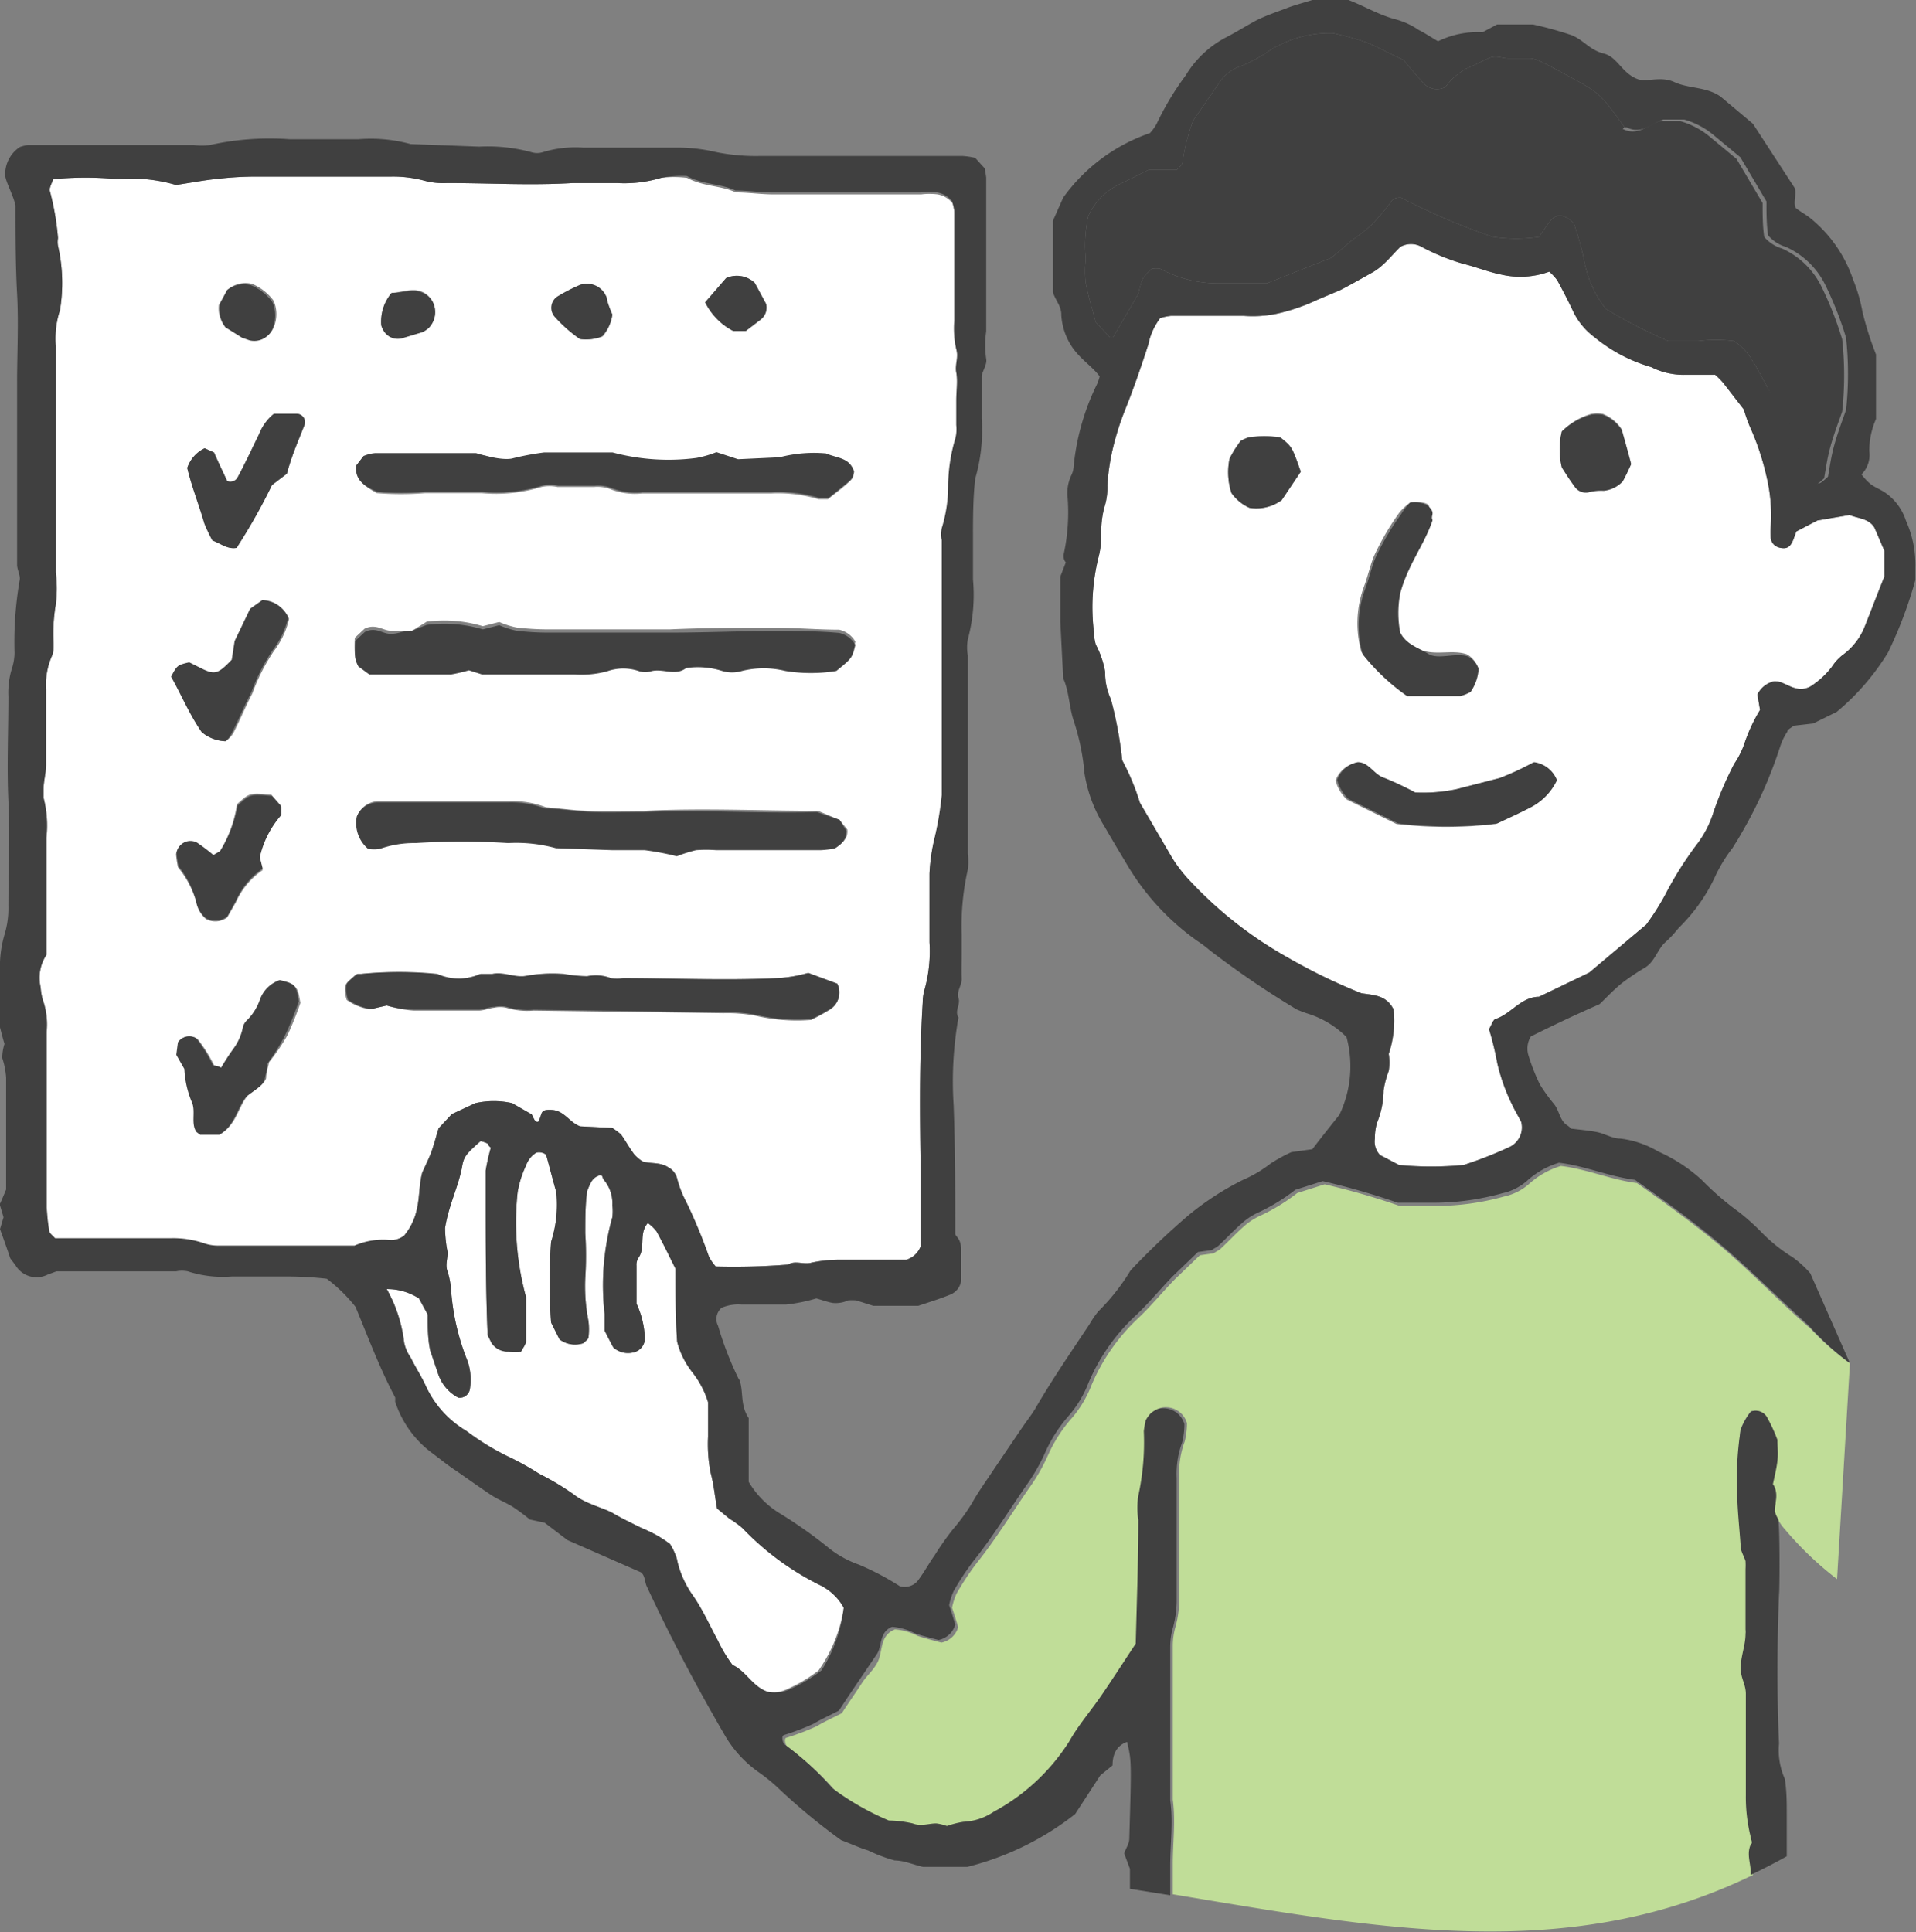
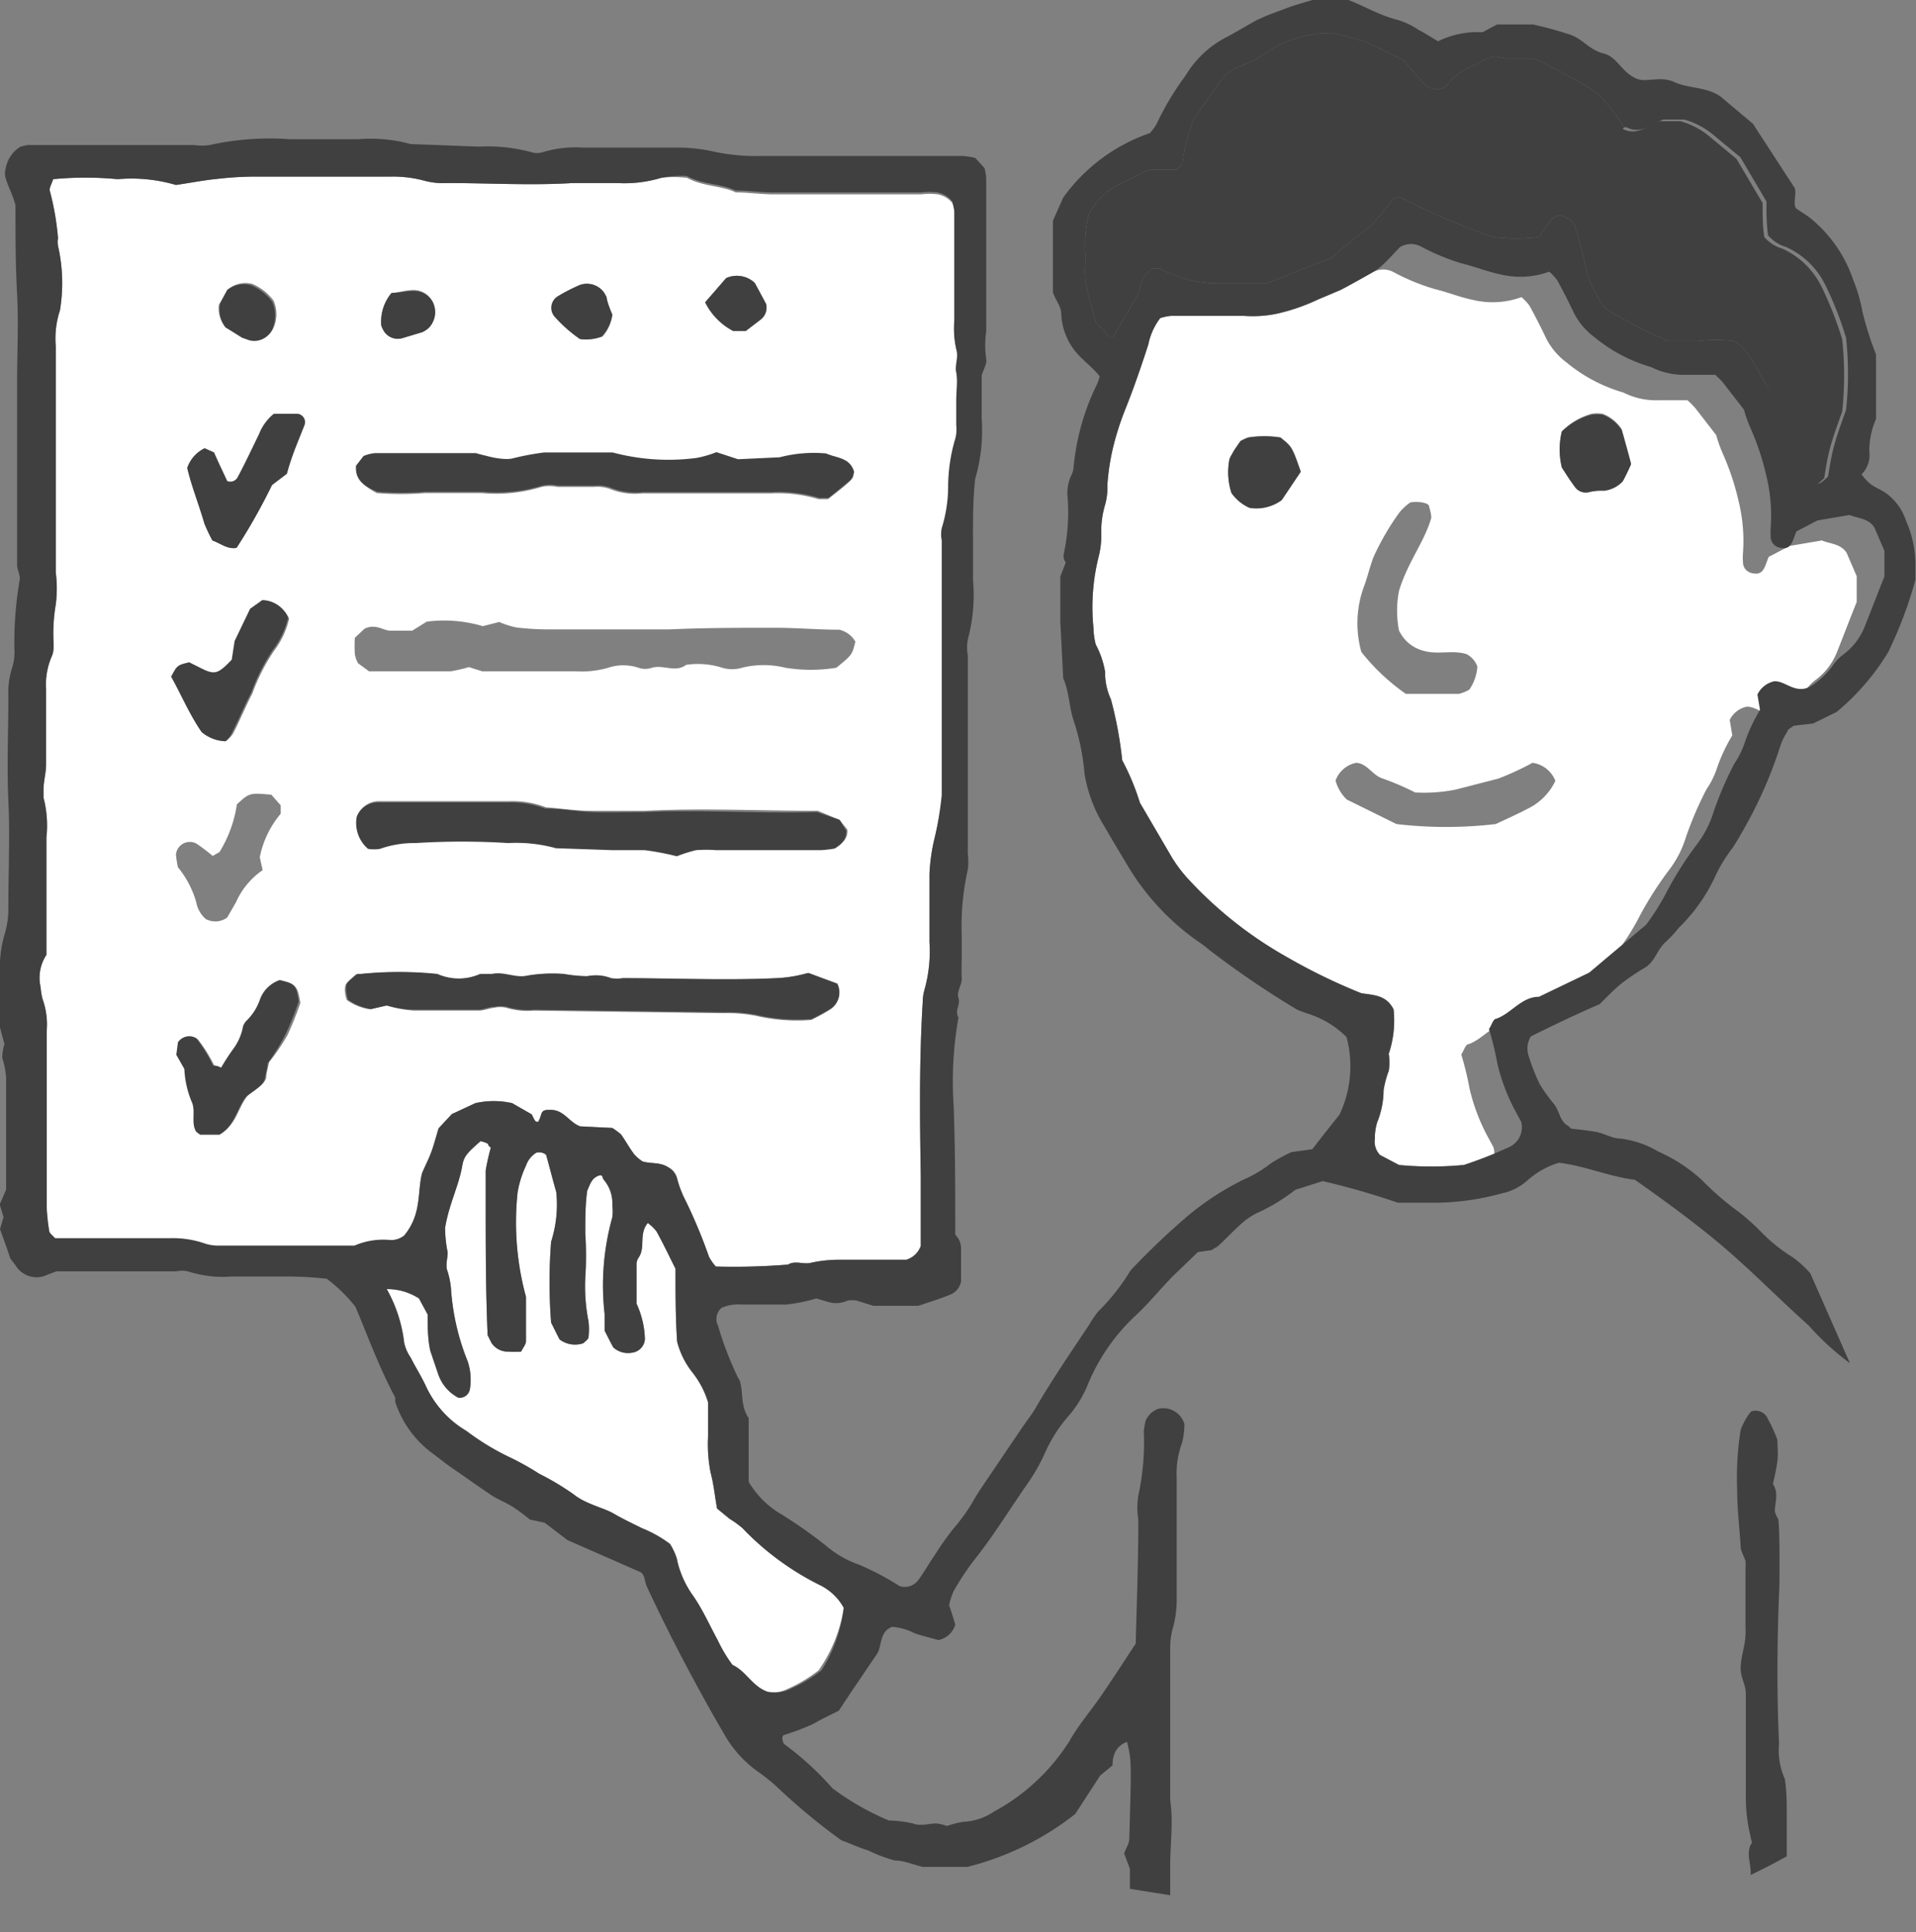
<svg xmlns="http://www.w3.org/2000/svg" viewBox="0 0 59.45 59.96">
  <rect x="0" y="0" width="59.45" height="59.96" fill="#808080" stroke="none" />
  <path d="m21.32 5.52c.52.28 1.05.23 1.51.45.42 0 .83.07 1.25.06q1.38 0 2.76 0h1.75a2.07 2.07 0 0 1 .5 0 .77.77 0 0 1 .46.27 1.27 1.27 0 0 1 .07.32v3.39a2.8 2.8 0 0 0 .06.87c.08.27-.05.49 0 .73s0 .59 0 .88 0 .51 0 .76a1.14 1.14 0 0 1 -.05.49 5.25 5.25 0 0 0 -.2 1.35 4.8 4.8 0 0 1 -.19 1.36.76.76 0 0 0 0 .37v6.4 1.51a10.38 10.38 0 0 1 -.24 1.27 5.82 5.82 0 0 0 -.16 1.11v1s0 .76 0 1.13a4.41 4.41 0 0 1 -.16 1.49 1.44 1.44 0 0 0 -.05.37c-.11 1.8-.09 3.59-.06 5.39v2.17a.69.69 0 0 1 -.45.43h-1.32-.75a4.07 4.07 0 0 0 -.87.09c-.25.07-.5-.08-.73.06a21 21 0 0 1 -2.24.06 1.57 1.57 0 0 1 -.21-.3 16.2 16.2 0 0 0 -.72-1.73 3.28 3.28 0 0 1 -.27-.7.54.54 0 0 0 -.26-.34c-.27-.18-.54-.11-.81-.19a1.27 1.27 0 0 1 -.26-.22c-.15-.2-.27-.42-.41-.62a2.8 2.8 0 0 0 -.27-.2l-1-.05c-.33-.12-.49-.49-.88-.51s-.27.1-.42.37c-.09 0-.09 0-.2-.23l-.61-.35a2.59 2.59 0 0 0 -1.14 0l-.73.34-.41.44c-.07.22-.13.46-.21.69s-.2.46-.3.69c-.16.6 0 1.27-.56 1.95a.66.66 0 0 1 -.41.14 2.23 2.23 0 0 0 -1.15.25h-4.19a1.31 1.31 0 0 1 -.48-.08 3 3 0 0 0 -1-.15h-3.14-.46c-.08-.09-.17-.15-.18-.22a6 6 0 0 1 -.08-.74c0-1.84 0-3.68 0-5.52a2.32 2.32 0 0 0 -.13-1.02 2 2 0 0 1 -.06-.37 1.29 1.29 0 0 1 .18-1c0-1.21 0-2.43 0-3.64a3.46 3.46 0 0 0 -.09-1.24c0-.07 0-.16 0-.24 0-.25.07-.5.08-.75 0-.79 0-1.59 0-2.38a2.19 2.19 0 0 1 .17-1 .65.65 0 0 0 .06-.24 2.18 2.18 0 0 0 0-.25 5.28 5.28 0 0 1 .07-1.13 3.92 3.92 0 0 0 0-1c0-.38 0-.76 0-1.13v-1c0-.54 0-1.08 0-1.63v-3.26a2.8 2.8 0 0 1 .13-1.11 5.18 5.18 0 0 0 -.06-2 .67.67 0 0 1 0-.24 8.37 8.37 0 0 0 -.26-1.49c0-.09.07-.22.11-.34a10.51 10.51 0 0 1 2 0 4.9 4.9 0 0 1 1.81.18c.47-.07.88-.15 1.29-.19a10.37 10.37 0 0 1 1.25-.07h3.14 1a3.73 3.73 0 0 1 1 .12 2.28 2.28 0 0 0 .74.08c1.3 0 2.59.08 3.89 0h1.38a3.93 3.93 0 0 0 1.36-.16 3.3 3.3 0 0 1 .81 0zm4.73 19.92-.67-.28c-1.78 0-3.58-.09-5.37 0-.54 0-1.08 0-1.62 0s-.92-.07-1.45-.11a2.92 2.92 0 0 0 -1.15-.19c-1.33 0-2.67 0-4 0a.73.73 0 0 0 -.7.44 1.08 1.08 0 0 0 .36 1 1.14 1.14 0 0 0 .37 0 3.17 3.17 0 0 1 1.1-.18 23.06 23.06 0 0 1 2.88 0 4.64 4.64 0 0 1 1.48.16l1.75.06h1a8.3 8.3 0 0 1 1 .19 4.62 4.62 0 0 1 .6-.19 4.22 4.22 0 0 1 .62 0h.5 2.75a3.67 3.67 0 0 0 .43-.05c.24-.15.39-.29.36-.55zm-13.26-5.87c-.26 0-.47 0-.68 0s-.46-.23-.8-.06l-.3.28a4.21 4.21 0 0 0 0 .51.87.87 0 0 0 .1.28l.34.25h1.79.75a5.22 5.22 0 0 0 .56-.13l.41.13h2.88a3.07 3.07 0 0 0 1-.1 1.5 1.5 0 0 1 1 0 .65.65 0 0 0 .36 0c.36-.13.75.16 1.09-.1a2.5 2.5 0 0 1 1.12.09 1.06 1.06 0 0 0 .61 0 2.8 2.8 0 0 1 1.35 0 4.94 4.94 0 0 0 1.58 0c.49-.4.49-.4.59-.81a.77.77 0 0 0 -.5-.37c-.65 0-1.32-.06-2-.06-1.08 0-2.17 0-3.26.05-1.25 0-2.5 0-3.76 0a8.39 8.39 0 0 1 -1-.06 2.76 2.76 0 0 1 -.53-.17l-.51.13a4.19 4.19 0 0 0 -1.74-.14zm-1.74-5.12c0 .47.3.66.64.85a9.4 9.4 0 0 0 1.5 0h1.76a4.83 4.83 0 0 0 1.85-.19 1.19 1.19 0 0 1 .5 0h1.13a1.14 1.14 0 0 1 .49.06 2.07 2.07 0 0 0 1 .14h4a4.36 4.36 0 0 1 1.48.18h.29c.2-.16.43-.33.65-.53s.1-.21.14-.29c-.14-.44-.53-.41-.87-.56a4.2 4.2 0 0 0 -1.44.12l-1.29.06-.67-.22a3.28 3.28 0 0 1 -.62.18 6.71 6.71 0 0 1 -2.6-.17h-.13c-.67 0-1.34 0-2 0a8.47 8.47 0 0 0 -1 .19c-.38.07-.72-.18-1.11-.17s-.75 0-1.13 0c-.66 0-1.33 0-2 0a1.19 1.19 0 0 0 -.36.09zm14 15.74a4.28 4.28 0 0 1 -1 .17c-1.59.06-3.17 0-4.76 0a1.14 1.14 0 0 1 -.37 0 1.29 1.29 0 0 0 -.73-.06 4.73 4.73 0 0 1 -.73-.07 4.65 4.65 0 0 0 -1.12.05c-.38.09-.73-.13-1.1-.05-.12 0-.26 0-.37 0a1.65 1.65 0 0 1 -1.34 0 11.73 11.73 0 0 0 -2.37 0s-.07 0-.11 0c-.32.29-.34.28-.35.48a1.07 1.07 0 0 0 .06.32 1.64 1.64 0 0 0 .72.29l.52-.12a3.45 3.45 0 0 0 .85.16h2c.16 0 .32-.07.49-.09a.87.87 0 0 1 .36 0 2.28 2.28 0 0 0 .86.09l5.89.08a4.67 4.67 0 0 1 1 .08 5.58 5.58 0 0 0 1.72.13 6.07 6.07 0 0 0 .57-.31.6.6 0 0 0 .23-.79zm-19.53 2.16v.34l.25.44a3 3 0 0 0 .22 1c.14.3 0 .67.15.95 0 0 .08.08.12.09h.6c.49-.29.54-.85.84-1.19.17-.13.31-.22.43-.33a.59.59 0 0 0 .13-.19c0-.18.06-.34.09-.5a6.54 6.54 0 0 0 .57-.84 10 10 0 0 0 .4-1c-.09-.52-.1-.54-.59-.66a1 1 0 0 0 -.61.59 1.67 1.67 0 0 1 -.39.62.49.49 0 0 0 -.14.21 1.65 1.65 0 0 1 -.29.68 6.79 6.79 0 0 0 -.39.6c-.11 0-.22 0-.25-.07a4.53 4.53 0 0 0 -.52-.84.42.42 0 0 0 -.62.1zm1.82-15.35a18.26 18.26 0 0 0 1.1-1.95l.46-.35c.06-.21.12-.41.19-.6s.24-.61.36-.92a.26.26 0 0 0 -.25-.34h-.7a1.51 1.51 0 0 0 -.46.63c-.22.45-.43.9-.66 1.33a.26.26 0 0 1 -.33.13c-.13-.28-.27-.57-.41-.89l-.29-.13a1.05 1.05 0 0 0 -.54.61c.13.56.36 1.13.53 1.72a5.24 5.24 0 0 0 .25.53c.27.1.47.28.75.23zm-2 4c.32.56.57 1.17.9 1.69a1.2 1.2 0 0 0 .76.31.82.82 0 0 0 .24-.25c.21-.41.38-.83.59-1.23a6.07 6.07 0 0 1 .67-1.32 2.6 2.6 0 0 0 .47-1 .9.9 0 0 0 -.8-.54l-.38.27-.48 1-.09.58c-.42.46-.51.48-1 .24l-.32-.16c-.4.06-.4.06-.59.41zm2.72 5.6a3 3 0 0 1 .65-1.35s0-.15 0-.26l-.29-.33c-.68-.06-.68-.06-1.07.3a3.9 3.9 0 0 1 -.54 1.48l-.21.12a6 6 0 0 0 -.5-.38.43.43 0 0 0 -.64.34 3.4 3.4 0 0 0 .06.39 3 3 0 0 1 .57 1.09.89.89 0 0 0 .3.52.62.62 0 0 0 .66-.05l.27-.47a2.39 2.39 0 0 1 .83-1zm10.94-16.84c-.07-.17-.14-.36-.21-.55l-.06-.11a.65.65 0 0 0 -.73-.26 5.19 5.19 0 0 0 -.66.35.42.42 0 0 0 -.1.64 4.41 4.41 0 0 0 .78.69 1.37 1.37 0 0 0 .68-.08 1.25 1.25 0 0 0 .3-.68zm-12 .4.55.28.23.08a.61.61 0 0 0 .71-.35 1.07 1.07 0 0 0 0-.84 1.6 1.6 0 0 0 -.66-.52.84.84 0 0 0 -.78.19l-.26.46a.92.92 0 0 0 .21.7zm15.53-1.53-.65.75a2 2 0 0 0 .87.89h.39l.47-.36a.47.47 0 0 0 .16-.48l-.35-.65a.81.81 0 0 0 -.89-.15zm-10.38.46a1.38 1.38 0 0 0 -.32 1 .61.61 0 0 0 .05.12.51.51 0 0 0 .62.27l.6-.18a.76.76 0 0 0 .2-.13.7.7 0 0 0 .13-.8.66.66 0 0 0 -.62-.37c-.21 0-.41.07-.66.09z" fill="#fff" />
-   <path d="m57.4 42.3a8.28 8.28 0 0 1 -1.22-1.07c-1-.86-1.86-1.79-2.86-2.62-.81-.67-1.65-1.28-2.53-1.9-.8-.1-1.57-.44-2.36-.53a2.58 2.58 0 0 0 -1 .57 1.74 1.74 0 0 1 -.77.38 7.94 7.94 0 0 1 -2.23.29c-.33 0-.67 0-1 0a22.67 22.67 0 0 0 -2.33-.67l-.85.27a5.89 5.89 0 0 1 -1.14.7 2 2 0 0 0 -.52.34c-.25.22-.48.47-.73.7-.06.05-.14.08-.2.13l-.43.06-.78.75c-.38.39-.72.81-1.12 1.19a6.11 6.11 0 0 0 -1.47 2.11 3.47 3.47 0 0 1 -.6 1 4.52 4.52 0 0 0 -.74 1.15 5.87 5.87 0 0 1 -.57 1c-.55.79-1.05 1.61-1.65 2.36a8.48 8.48 0 0 0 -.62.94 2 2 0 0 0 -.14.44c.08.23.14.43.19.6a.68.68 0 0 1 -.52.48c-.26-.07-.51-.13-.74-.21a1.85 1.85 0 0 0 -.7-.2c-.41.16-.39.53-.48.86s-.37.53-.55.81-.42.62-.62.93c-.27.14-.54.26-.79.41a7.9 7.9 0 0 1 -.92.35c-.07 0-.07.13 0 .27a9.33 9.33 0 0 1 1.51 1.38 8.28 8.28 0 0 0 1.75 1 3.57 3.57 0 0 1 .74.09c.26.1.49 0 .73 0a1.45 1.45 0 0 1 .33.08 2.94 2.94 0 0 1 .51-.13 1.82 1.82 0 0 0 .94-.31 6.33 6.33 0 0 0 2.34-2.3c.3-.5.69-1 1-1.43s.69-1 1.06-1.6c0-1.25 0-2.54.08-3.84a2.34 2.34 0 0 1 0-.75 7.8 7.8 0 0 0 .17-2 3 3 0 0 1 .06-.34 1 1 0 0 1 .16-.22.92.92 0 0 1 .21-.13.68.68 0 0 1 .83.47 2.39 2.39 0 0 1 -.07.57 2.79 2.79 0 0 0 -.17 1.1v.88 2.88a3.24 3.24 0 0 1 -.11.87 2.16 2.16 0 0 0 -.09.62v4.76c.09.67 0 1.34 0 2v.94c6.44 1.07 12.27 2.19 18-.6v-.09c0-.28-.13-.56 0-.85 0-.06 0-.16 0-.24a5.15 5.15 0 0 1 -.13-1.36c0-1 0-2.09 0-3.13 0-.31-.17-.57-.16-.86s.1-.65.15-1a.53.53 0 0 0 0-.13c0-.62 0-1.25 0-1.88a2.42 2.42 0 0 0 0-.25c0-.16-.11-.31-.15-.45 0-.61-.09-1.19-.11-1.77a9.39 9.39 0 0 1 .01-1.8 2 2 0 0 1 .32-.57.41.41 0 0 1 .52.22 4.82 4.82 0 0 1 .3.66v.65s-.09.49-.14.72c.19.28.07.57.06.85a.94.94 0 0 0 .1.23 1.3 1.3 0 0 0 .21.31 10.41 10.41 0 0 0 1.63 1.56" fill="#c0dd98" />
-   <path d="m45.41 36.15a10.7 10.7 0 0 1 -2 0l-.59-.31a.6.6 0 0 1 -.16-.51 1.63 1.63 0 0 1 .07-.5 2.71 2.71 0 0 0 .2-1 2.94 2.94 0 0 1 .16-.6 1.68 1.68 0 0 0 0-.53 3.23 3.23 0 0 0 .15-1.38c-.23-.45-.62-.44-1-.5a18 18 0 0 1 -2.34-1.14 12.46 12.46 0 0 1 -3-2.37 4.37 4.37 0 0 1 -.53-.69l-1-1.71a7.58 7.58 0 0 0 -.55-1.32 12.22 12.22 0 0 0 -.35-1.89 1.94 1.94 0 0 1 -.18-.85 2.8 2.8 0 0 0 -.29-.85 2.08 2.08 0 0 1 -.07-.5 6.44 6.44 0 0 1 .16-2.23 2.66 2.66 0 0 0 .08-.75 2.84 2.84 0 0 1 .12-.86 2 2 0 0 0 .07-.61 6.94 6.94 0 0 1 .15-1.05 8.64 8.64 0 0 1 .41-1.31c.26-.65.49-1.32.71-2a2 2 0 0 1 .37-.82 1.7 1.7 0 0 1 .34-.07h2.25a3.69 3.69 0 0 0 1-.06 6 6 0 0 0 1.29-.44l.71-.3c.33-.17.66-.36 1-.55s.61-.55.86-.79a.67.67 0 0 1 .66 0 6.65 6.65 0 0 0 1.27.52c.41.1.8.26 1.2.34a2.62 2.62 0 0 0 1.49-.09 1.6 1.6 0 0 1 .25.27c.18.33.35.66.51 1a2.15 2.15 0 0 0 .64.76 4.89 4.89 0 0 0 1.76.93 2.25 2.25 0 0 0 1.08.24h.91a2.72 2.72 0 0 1 .24.24l.65.84a4.45 4.45 0 0 0 .19.54 8.08 8.08 0 0 1 .51 1.53 5.16 5.16 0 0 1 .13 1.61 2.09 2.09 0 0 0 0 .25c0 .22.16.37.41.37s.29-.29.39-.52l.65-.34 1-.17c.26.11.59.1.77.39l.31.72v.8c-.19.47-.39 1-.61 1.55a2 2 0 0 1 -.68.88 1.5 1.5 0 0 0 -.34.37 2.59 2.59 0 0 1 -.68.62c-.47.23-.76-.19-1.11-.17a.76.76 0 0 0 -.52.41l.08.48a5.14 5.14 0 0 0 -.47 1 2.61 2.61 0 0 1 -.33.67 11 11 0 0 0 -.64 1.49 3.21 3.21 0 0 1 -.51 1 10.9 10.9 0 0 0 -1 1.59 7.9 7.9 0 0 1 -.58.91l-1.77 1.49-1.56.75c-.54 0-.85.51-1.32.68-.1 0-.14.19-.23.32a9.39 9.39 0 0 1 .26 1.07 6.05 6.05 0 0 0 .54 1.44l.2.37a.68.68 0 0 1 -.36.8 12.88 12.88 0 0 1 -1.43.54zm-1.65-20.56a1.79 1.79 0 0 0 -.33.3 8 8 0 0 0 -.81 1.39c-.12.31-.19.64-.31.95a3.32 3.32 0 0 0 -.07 2 6.49 6.49 0 0 0 1.38 1.3h.77.88a1.27 1.27 0 0 0 .32-.13 1.42 1.42 0 0 0 .25-.72.72.72 0 0 0 -.33-.38c-.39-.13-.82 0-1.23-.08s-.69-.3-.87-.65a3.18 3.18 0 0 1 0-1.24c.27-.89.79-1.52 1-2.26 0-.14-.05-.27-.07-.37s-.34-.15-.58-.11zm.15 9a8.68 8.68 0 0 0 -1-.43c-.33-.1-.48-.47-.83-.49a.86.86 0 0 0 -.64.55 1.27 1.27 0 0 0 .35.59l1.54.76a13.18 13.18 0 0 0 3.08 0c.34-.16.68-.31 1-.48a1.82 1.82 0 0 0 .85-.86.89.89 0 0 0 -.71-.56 8.78 8.78 0 0 1 -1.06.49l-1.32.34a5 5 0 0 1 -1.26.09zm4.55-11.2a2.36 2.36 0 0 0 0 1.09c.11.17.24.38.39.58a.42.42 0 0 0 .43.19 1.54 1.54 0 0 1 .48-.05.94.94 0 0 0 .59-.29c.08-.14.17-.33.26-.53-.09-.35-.19-.7-.29-1.06a1.23 1.23 0 0 0 -.59-.48 1.06 1.06 0 0 0 -.35 0 2.05 2.05 0 0 0 -.92.55zm-10.32.9a2.08 2.08 0 0 0 .07 1 1.36 1.36 0 0 0 .56.46 1.33 1.33 0 0 0 1-.24l.59-.88c-.27-.77-.27-.77-.63-1.06a3.22 3.22 0 0 0 -1 0 1.66 1.66 0 0 0 -.24.11l-.2.29c-.06.12-.11.24-.15.32z" fill="#fff" />
+   <path d="m45.41 36.15a10.7 10.7 0 0 1 -2 0l-.59-.31a.6.6 0 0 1 -.16-.51 1.63 1.63 0 0 1 .07-.5 2.71 2.71 0 0 0 .2-1 2.94 2.94 0 0 1 .16-.6 1.68 1.68 0 0 0 0-.53 3.23 3.23 0 0 0 .15-1.38c-.23-.45-.62-.44-1-.5a18 18 0 0 1 -2.34-1.14 12.46 12.46 0 0 1 -3-2.37 4.37 4.37 0 0 1 -.53-.69l-1-1.71a7.58 7.58 0 0 0 -.55-1.32 12.22 12.22 0 0 0 -.35-1.89 1.94 1.94 0 0 1 -.18-.85 2.8 2.8 0 0 0 -.29-.85 2.08 2.08 0 0 1 -.07-.5 6.44 6.44 0 0 1 .16-2.23 2.66 2.66 0 0 0 .08-.75 2.84 2.84 0 0 1 .12-.86 2 2 0 0 0 .07-.61 6.94 6.94 0 0 1 .15-1.05 8.64 8.64 0 0 1 .41-1.31c.26-.65.49-1.32.71-2a2 2 0 0 1 .37-.82 1.7 1.7 0 0 1 .34-.07h2.25a3.69 3.69 0 0 0 1-.06 6 6 0 0 0 1.29-.44l.71-.3c.33-.17.66-.36 1-.55a.67.67 0 0 1 .66 0 6.65 6.65 0 0 0 1.27.52c.41.1.8.26 1.2.34a2.62 2.62 0 0 0 1.49-.09 1.6 1.6 0 0 1 .25.27c.18.33.35.66.51 1a2.15 2.15 0 0 0 .64.76 4.89 4.89 0 0 0 1.76.93 2.25 2.25 0 0 0 1.08.24h.91a2.72 2.72 0 0 1 .24.24l.65.84a4.45 4.45 0 0 0 .19.54 8.08 8.08 0 0 1 .51 1.53 5.16 5.16 0 0 1 .13 1.61 2.09 2.09 0 0 0 0 .25c0 .22.16.37.41.37s.29-.29.39-.52l.65-.34 1-.17c.26.11.59.1.77.39l.31.72v.8c-.19.47-.39 1-.61 1.55a2 2 0 0 1 -.68.88 1.5 1.5 0 0 0 -.34.37 2.59 2.59 0 0 1 -.68.62c-.47.23-.76-.19-1.11-.17a.76.76 0 0 0 -.52.41l.08.48a5.14 5.14 0 0 0 -.47 1 2.61 2.61 0 0 1 -.33.67 11 11 0 0 0 -.64 1.49 3.21 3.21 0 0 1 -.51 1 10.9 10.9 0 0 0 -1 1.59 7.9 7.9 0 0 1 -.58.91l-1.77 1.49-1.56.75c-.54 0-.85.51-1.32.68-.1 0-.14.19-.23.32a9.39 9.39 0 0 1 .26 1.07 6.05 6.05 0 0 0 .54 1.44l.2.37a.68.68 0 0 1 -.36.8 12.88 12.88 0 0 1 -1.43.54zm-1.65-20.56a1.79 1.79 0 0 0 -.33.3 8 8 0 0 0 -.81 1.39c-.12.31-.19.64-.31.95a3.32 3.32 0 0 0 -.07 2 6.49 6.49 0 0 0 1.38 1.3h.77.88a1.27 1.27 0 0 0 .32-.13 1.42 1.42 0 0 0 .25-.72.72.72 0 0 0 -.33-.38c-.39-.13-.82 0-1.23-.08s-.69-.3-.87-.65a3.18 3.18 0 0 1 0-1.24c.27-.89.79-1.52 1-2.26 0-.14-.05-.27-.07-.37s-.34-.15-.58-.11zm.15 9a8.68 8.68 0 0 0 -1-.43c-.33-.1-.48-.47-.83-.49a.86.86 0 0 0 -.64.55 1.27 1.27 0 0 0 .35.59l1.54.76a13.18 13.18 0 0 0 3.08 0c.34-.16.68-.31 1-.48a1.82 1.82 0 0 0 .85-.86.89.89 0 0 0 -.71-.56 8.78 8.78 0 0 1 -1.06.49l-1.32.34a5 5 0 0 1 -1.26.09zm4.55-11.2a2.36 2.36 0 0 0 0 1.09c.11.17.24.38.39.58a.42.42 0 0 0 .43.19 1.54 1.54 0 0 1 .48-.05.94.94 0 0 0 .59-.29c.08-.14.17-.33.26-.53-.09-.35-.19-.7-.29-1.06a1.23 1.23 0 0 0 -.59-.48 1.06 1.06 0 0 0 -.35 0 2.05 2.05 0 0 0 -.92.55zm-10.32.9a2.08 2.08 0 0 0 .07 1 1.36 1.36 0 0 0 .56.46 1.33 1.33 0 0 0 1-.24l.59-.88c-.27-.77-.27-.77-.63-1.06a3.22 3.22 0 0 0 -1 0 1.66 1.66 0 0 0 -.24.11l-.2.29c-.06.12-.11.24-.15.32z" fill="#fff" />
  <path d="m50.35 4c.45.23.75-.1 1.14-.24h.65a2.46 2.46 0 0 1 .92.49l.82.68.81 1.37c0 .34 0 .71.05 1.05a1.14 1.14 0 0 0 .55.36 2.5 2.5 0 0 1 1.23 1.19 10.81 10.81 0 0 1 .64 1.63 10.49 10.49 0 0 1 0 2.24c-.13.37-.26.71-.36 1.07s-.14.65-.2 1c-.27.25-.28.25-.55.17a2.41 2.41 0 0 1 -.4-1.38l-.82-1.63c-.14-.25-.27-.52-.43-.76a1.8 1.8 0 0 0 -.6-.66 4.47 4.47 0 0 0 -1.1 0c-.33 0-.66 0-.94 0a15 15 0 0 1 -1.94-1 3.49 3.49 0 0 1 -.68-1.56 9.38 9.38 0 0 0 -.3-1.07.45.45 0 0 0 -.09-.1c-.27-.21-.47-.21-.64 0a5.62 5.62 0 0 0 -.35.5 5 5 0 0 1 -1.44 0 20.19 20.19 0 0 1 -2.85-1.22c-.09 0-.23 0-.31.13s-.36.46-.56.67-.45.37-.68.55l-.61.52-2 .79c-.43 0-.93 0-1.43 0a3.79 3.79 0 0 1 -1.88-.45.74.74 0 0 0 -.26 0c-.3.28-.3.28-.42.78l-.78 1.34a.35.35 0 0 1 -.11 0l-.43-.46c-.11-.41-.23-.8-.31-1.21a3.12 3.12 0 0 1 0-.75 4.19 4.19 0 0 1 .08-1.34 2 2 0 0 1 1-1c.31-.14.6-.3.87-.43h.88c.07-.09.16-.15.17-.22a6.29 6.29 0 0 1 .33-1.31l.79-1.14a1.26 1.26 0 0 1 .67-.54 4.35 4.35 0 0 0 .88-.47 3.47 3.47 0 0 1 2-.56 9.34 9.34 0 0 1 1 .27c.38.15.75.36 1.19.56.17.21.39.47.61.71a.56.56 0 0 0 .69.13 2 2 0 0 1 .64-.57c.23-.09.45-.21.69-.32s.41 0 .62 0 .41 0 .65 0 .53.19.79.32c1.45.79 1.32.65 2.17 1.82a.18.18 0 0 0 -.06.05z" fill="#404040" />
  <path d="m12 40a1.82 1.82 0 0 1 1 .29l.27.5c0 .38 0 .75.08 1.12l.24.71a1.3 1.3 0 0 0 .63.75.32.32 0 0 0 .36-.27 1.78 1.78 0 0 0 -.07-.86 7.29 7.29 0 0 1 -.51-2.16 2.52 2.52 0 0 0 -.11-.62c-.08-.2 0-.39 0-.6a3.92 3.92 0 0 1 -.08-.76c.12-.73.42-1.29.53-1.91.05-.31.15-.41.57-.78a.9.9 0 0 1 .23.08s0 .06.09.12a6.76 6.76 0 0 0 -.16.71v.87c0 1.42 0 2.84.06 4.24l.12.24a.6.6 0 0 0 .53.27 2.72 2.72 0 0 0 .39 0c.05-.11.15-.22.15-.32 0-.46 0-.92 0-1.38a8.79 8.79 0 0 1 -.26-3.24 3.19 3.19 0 0 1 .26-.83.77.77 0 0 1 .3-.39c.1-.06.3 0 .33.07.1.36.19.72.31 1.14a3.76 3.76 0 0 1 -.16 1.54 16.18 16.18 0 0 0 0 2.51l.26.52a.8.8 0 0 0 .74.12c.06-.06.15-.12.16-.18a2.12 2.12 0 0 0 0-.5 5.59 5.59 0 0 1 -.1-1.35 10.6 10.6 0 0 0 0-1.38c0-.45 0-.91.06-1.32.09-.21.14-.37.31-.45s.15 0 .19.09a1.13 1.13 0 0 1 .28.81 1.5 1.5 0 0 1 0 .37 7.84 7.84 0 0 0 -.24 3v.52c.09.17.18.36.27.52a.68.68 0 0 0 .6.16.45.45 0 0 0 .38-.42 2.81 2.81 0 0 0 -.26-1.1v-1.18a.39.39 0 0 1 .06-.24c.23-.32 0-.74.29-1.08a1.34 1.34 0 0 1 .27.26c.2.36.38.74.59 1.16 0 .74 0 1.53.05 2.26a2.56 2.56 0 0 0 .47.95 2.83 2.83 0 0 1 .49.93v1.07a4.59 4.59 0 0 0 .08 1.12c.1.37.13.74.2 1.11l.39.32a2.92 2.92 0 0 1 .4.29 8.58 8.58 0 0 0 2.41 1.77 1.69 1.69 0 0 1 .73.7 4.6 4.6 0 0 1 -.78 1.94 4.52 4.52 0 0 1 -.95.57 1.08 1.08 0 0 1 -.73.09c-.46-.16-.66-.64-1.08-.83a4.38 4.38 0 0 1 -.45-.75c-.26-.48-.49-1-.79-1.42a3.05 3.05 0 0 1 -.4-1.13 2 2 0 0 0 -.21-.45 3.74 3.74 0 0 0 -.87-.49c-.3-.15-.6-.29-.89-.46s-.86-.29-1.23-.59a8.18 8.18 0 0 0 -1.07-.64 8.37 8.37 0 0 0 -.87-.49 7.79 7.79 0 0 1 -1.39-.84 3.14 3.14 0 0 1 -1.26-1.4c-.14-.3-.32-.58-.47-.88a1.24 1.24 0 0 1 -.2-.46 4.43 4.43 0 0 0 -.54-1.66z" fill="#fff" />
  <g fill="#404040">
    <path d="m55.17 47.13a.94.94 0 0 1 -.1-.23c0-.28.13-.57-.06-.85.05-.23.11-.47.14-.72s0-.41 0-.65a4.82 4.82 0 0 0 -.3-.66.41.41 0 0 0 -.52-.22 2 2 0 0 0 -.32.57 9.39 9.39 0 0 0 -.11 1.85c0 .58.07 1.16.11 1.77 0 .14.1.29.15.45a2.42 2.42 0 0 1 0 .25v1.88a.53.53 0 0 1 0 .13c0 .33-.13.65-.15 1s.16.55.16.86v3.13a5.15 5.15 0 0 0 .15 1.31c0 .08.08.18 0 .24-.13.29 0 .57 0 .85v.09c.37-.18.75-.37 1.12-.58v-1.28c0-.37 0-.74-.06-1.12a2.19 2.19 0 0 1 -.18-1.1c-.07-1.55-.06-3.09 0-4.64.02-.05.03-2.22-.03-2.33zm1-7.62a3.23 3.23 0 0 0 -.55-.5 5 5 0 0 1 -1-.81 7.09 7.09 0 0 0 -.65-.58 8.82 8.82 0 0 1 -1.16-1 5 5 0 0 0 -1.36-.89 3 3 0 0 0 -1.17-.4c-.25 0-.48-.15-.72-.2s-.58-.08-.81-.11a.83.83 0 0 0 -.15-.12c-.21-.16-.22-.44-.38-.64a5.24 5.24 0 0 1 -.44-.61 6.05 6.05 0 0 1 -.36-.92.72.72 0 0 1 .08-.57c.64-.32 1.35-.66 2.13-1 .21-.2.43-.44.69-.65a7.15 7.15 0 0 1 .73-.49c.3-.19.37-.55.62-.78s.29-.3.43-.46a5.38 5.38 0 0 0 1.14-1.63 4.66 4.66 0 0 1 .52-.84c.09-.15.18-.28.26-.43a13.63 13.63 0 0 0 1.22-2.73 1.88 1.88 0 0 1 .22-.45c0-.07.12-.11.19-.18l.61-.07.73-.36a7.44 7.44 0 0 0 1.59-1.84 13.06 13.06 0 0 0 .85-2.25c0-.13 0-.26 0-.38a3.32 3.32 0 0 0 -.29-1.46 1.69 1.69 0 0 0 -.67-.89c-.14-.09-.3-.15-.43-.25a1.66 1.66 0 0 1 -.28-.3.85.85 0 0 0 .24-.72 2.48 2.48 0 0 1 .21-1v-2a10.05 10.05 0 0 1 -.42-1.32 5 5 0 0 0 -.29-1 4.18 4.18 0 0 0 -1.34-1.92c-.13-.1-.27-.18-.41-.28s0-.43-.06-.64l-1.3-2-1-.84c-.43-.31-1-.25-1.43-.45s-.83 0-1.13-.09c-.51-.18-.63-.69-1.07-.8s-.62-.42-1-.57a11.37 11.37 0 0 0 -1.19-.33h-1.12l-.45.24a2.8 2.8 0 0 0 -1.38.28c-.18-.1-.38-.24-.6-.35a2.34 2.34 0 0 0 -.68-.32c-.55-.14-.98-.41-1.5-.61-.16 0-.37 0-.58 0h-.54c-.32.1-.56.16-.79.25s-.71.25-1 .41-.58.34-.87.49a3.17 3.17 0 0 0 -1.27 1.19 8.77 8.77 0 0 0 -.9 1.5 1.54 1.54 0 0 1 -.21.29 5.52 5.52 0 0 0 -2.69 2l-.32.72v2.22c.08.25.27.44.26.71a2 2 0 0 0 .28.9c.26.44.68.68.91 1a1.33 1.33 0 0 1 -.12.32 7.4 7.4 0 0 0 -.69 2.51.67.67 0 0 1 -.07.24 1.28 1.28 0 0 0 -.12.61 6.13 6.13 0 0 1 -.12 1.86c0 .06 0 .15.07.23l-.17.44v1.41s.06 1.17.09 1.75c.19.42.18.9.33 1.33a7.12 7.12 0 0 1 .33 1.62 4.42 4.42 0 0 0 .61 1.63c.21.36.42.72.64 1.08a7.7 7.7 0 0 0 2.24 2.48 3.79 3.79 0 0 1 .4.3 28.93 28.93 0 0 0 2.69 1.83 3.42 3.42 0 0 0 .34.13 2.94 2.94 0 0 1 1.21.73 3.49 3.49 0 0 1 -.22 2.41c-.27.34-.56.7-.84 1.07l-.65.09a5.06 5.06 0 0 0 -.64.35 3.9 3.9 0 0 1 -.86.51 8.84 8.84 0 0 0 -1.67 1.08 22.93 22.93 0 0 0 -1.82 1.73 6.48 6.48 0 0 1 -1 1.27 3 3 0 0 0 -.28.41c-.58.87-1.17 1.73-1.69 2.63-.13.21-.29.41-.43.62l-.84 1.24c-.23.35-.48.69-.68 1.05a6 6 0 0 1 -.59.81 9.08 9.08 0 0 0 -.57.81c-.17.24-.31.5-.48.73a.53.53 0 0 1 -.6.23 8.38 8.38 0 0 0 -1.27-.67 3.18 3.18 0 0 1 -1-.57 14.15 14.15 0 0 0 -1.42-1 2.84 2.84 0 0 1 -1-1v-1.98c-.25-.36-.17-.76-.26-1.1a.32.32 0 0 0 -.06-.13 10.37 10.37 0 0 1 -.63-1.63.46.46 0 0 1 .11-.56 1.33 1.33 0 0 1 .62-.1h1.38a5.21 5.21 0 0 0 .94-.19c.18.05.34.11.5.14a.93.93 0 0 0 .49-.08 2 2 0 0 1 .24 0l.54.17h1.39c.36-.12.68-.22 1-.35a.55.55 0 0 0 .33-.41c0-.33 0-.7 0-1s-.14-.37-.18-.46c0-1.36 0-2.66-.05-4a11.36 11.36 0 0 1 .15-2.73c-.13-.2.07-.4 0-.6s.11-.4.1-.61 0-.5 0-.75 0-.42 0-.63a7.9 7.9 0 0 1 .19-2 2 2 0 0 0 0-.49c0-.8 0-1.59 0-2.39 0-1.25 0-2.51 0-3.76a1.38 1.38 0 0 1 0-.5 5.32 5.32 0 0 0 .16-1.86c0-.46 0-.92 0-1.38s0-1.17.07-1.75a5.32 5.32 0 0 0 .2-1.86c0-.46 0-.92 0-1.34.06-.2.17-.37.14-.51a3.09 3.09 0 0 1 0-.86c0-.33 0-.67 0-1 0-1.26 0-2.51 0-3.77a2.53 2.53 0 0 0 -.05-.29l-.29-.32a2.16 2.16 0 0 0 -.4-.06h-2.5c-1.26 0-2.51 0-3.77 0a6.24 6.24 0 0 1 -1.37-.12 5.18 5.18 0 0 0 -1.24-.14h-2.89a3.46 3.46 0 0 0 -1.24.14.59.59 0 0 1 -.37 0 5.17 5.17 0 0 0 -1.61-.17l-2.13-.08a4.68 4.68 0 0 0 -1.62-.15c-.71 0-1.42 0-2.13 0a8.6 8.6 0 0 0 -2.48.18 1.68 1.68 0 0 1 -.5 0h-5.15a1.4 1.4 0 0 0 -.24.06 1 1 0 0 0 -.45.71c-.09.24.2.65.31 1.1 0 .91 0 1.83.05 2.75s0 1.84 0 2.76 0 1.59 0 2.38v3.26c0 .16.11.34.08.48a11.31 11.31 0 0 0 -.16 2.25 1.62 1.62 0 0 1 -.08.49 2.54 2.54 0 0 0 -.11.87c0 1.08-.05 2.16 0 3.25s0 2.17 0 3.26a2.8 2.8 0 0 1 -.12.88 3.5 3.5 0 0 0 -.14 1.11v1.77c.05.19.1.39.14.51a1.44 1.44 0 0 0 -.07.44 2.54 2.54 0 0 1 .12.61v2.76.71s-.14.34-.2.46l.12.4-.11.37c.11.3.22.61.32.91l.16.21a.76.76 0 0 0 1 .29l.27-.1h3.71a.9.9 0 0 1 .37 0 3.51 3.51 0 0 0 1.36.16h1.63a11 11 0 0 1 1.32.07 4.89 4.89 0 0 1 .89.87c.38.91.74 1.89 1.23 2.81a.61.61 0 0 1 0 .13 3.23 3.23 0 0 0 1.15 1.6c.23.17.46.36.7.52s.75.53 1.13.78c.21.14.45.23.66.36a5.85 5.85 0 0 1 .54.4l.46.1.71.54 2.28 1c.13.11.11.29.18.44.74 1.59 1.56 3.14 2.44 4.65a3.64 3.64 0 0 0 1 1.09 5.53 5.53 0 0 1 .59.47 19.34 19.34 0 0 0 2 1.66c.3.11.57.24.84.32a4.77 4.77 0 0 0 .82.31c.29 0 .57.13.88.2h1.37a8.9 8.9 0 0 0 3.35-1.64l.78-1.2.38-.31c0-.34.12-.61.45-.73.14.58.14.58.07 3 0 .16-.11.31-.16.46l.18.48v.62l1.25.2c0-.31 0-.62 0-.94 0-.66.1-1.33 0-2 0-1.59 0-3.18 0-4.76a2.16 2.16 0 0 1 .09-.62 3.24 3.24 0 0 0 .11-.87c0-1 0-1.92 0-2.88v-.88a2.79 2.79 0 0 1 .17-1.1 2.39 2.39 0 0 0 .07-.57.68.68 0 0 0 -.83-.47.92.92 0 0 0 -.21.13 1 1 0 0 0 -.16.22 3 3 0 0 0 -.06.34 7.8 7.8 0 0 1 -.17 2 2.34 2.34 0 0 0 0 .75c0 1.3-.05 2.59-.08 3.84-.37.56-.71 1.09-1.06 1.6s-.72.93-1 1.43a6.33 6.33 0 0 1 -2.35 2.19 1.82 1.82 0 0 1 -.94.31 2.94 2.94 0 0 0 -.51.13 1.45 1.45 0 0 0 -.33-.08c-.24 0-.47.1-.73 0a3.57 3.57 0 0 0 -.74-.09 8.28 8.28 0 0 1 -1.75-1 9.33 9.33 0 0 0 -1.51-1.38c-.06-.14-.06-.24 0-.27a7.9 7.9 0 0 0 .92-.35c.25-.15.52-.27.79-.41.2-.31.41-.62.62-.93s.37-.55.55-.81.07-.7.48-.86a1.85 1.85 0 0 1 .7.2c.23.08.48.14.74.21a.68.68 0 0 0 .52-.48c-.05-.17-.11-.37-.19-.6a2 2 0 0 1 .14-.44 8.48 8.48 0 0 1 .62-.94c.6-.75 1.1-1.57 1.65-2.36a5.87 5.87 0 0 0 .57-1 4.52 4.52 0 0 1 .74-1.15 3.47 3.47 0 0 0 .6-1 6.11 6.11 0 0 1 1.5-2.13c.4-.38.74-.8 1.12-1.19l.78-.75.43-.06c.06-.05.14-.08.2-.13.25-.23.48-.48.73-.7a2 2 0 0 1 .52-.34 5.89 5.89 0 0 0 1.14-.7l.85-.27a22.67 22.67 0 0 1 2.33.67h1a7.94 7.94 0 0 0 2.23-.29 1.74 1.74 0 0 0 .77-.38 2.58 2.58 0 0 1 1-.57c.79.09 1.56.43 2.36.53.88.62 1.72 1.23 2.53 1.9 1 .83 1.9 1.76 2.86 2.62a8.28 8.28 0 0 0 1.28 1.17m-46.4-3.65h-4.21a1.31 1.31 0 0 1 -.48-.08 3 3 0 0 0 -1-.15h-3.14-.46c-.08-.09-.17-.15-.18-.22a6 6 0 0 1 -.08-.74c0-1.84 0-3.68 0-5.52a2.32 2.32 0 0 0 -.13-.94 2 2 0 0 1 -.06-.37 1.29 1.29 0 0 1 .18-1c0-1.21 0-2.43 0-3.64a3.46 3.46 0 0 0 -.09-1.24c0-.07 0-.16 0-.24 0-.25.07-.5.08-.75 0-.79 0-1.59 0-2.38a2.19 2.19 0 0 1 .17-1 .65.65 0 0 0 .06-.24 2.18 2.18 0 0 0 0-.25 5.28 5.28 0 0 1 .07-1.13 3.92 3.92 0 0 0 0-1c0-.38 0-.76 0-1.13v-1c0-.54 0-1.08 0-1.63v-3.26a2.8 2.8 0 0 1 .13-1.11 5.18 5.18 0 0 0 -.06-2 .67.67 0 0 1 0-.24 8.37 8.37 0 0 0 -.26-1.49c0-.09.07-.22.11-.34a10.51 10.51 0 0 1 2 0 4.9 4.9 0 0 1 1.81.18c.47-.07.88-.15 1.29-.19a10.37 10.37 0 0 1 1.25-.07h3.14 1a3.73 3.73 0 0 1 1 .12 2.28 2.28 0 0 0 .74.08c1.3 0 2.59.08 3.89 0h1.38a3.93 3.93 0 0 0 1.36-.16 3.3 3.3 0 0 1 .8-.06c.52.28 1.05.23 1.51.45.42 0 .83.07 1.25.06q1.38 0 2.76 0h1.75a2.07 2.07 0 0 1 .5 0 .77.77 0 0 1 .46.27 1.27 1.27 0 0 1 .07.32v3.39a2.8 2.8 0 0 0 .06.87c.08.27-.05.49 0 .73s0 .59 0 .88 0 .51 0 .76a1.14 1.14 0 0 1 -.05.49 5.25 5.25 0 0 0 -.2 1.35 4.48 4.48 0 0 1 -.2 1.36.91.91 0 0 0 0 .37v6.4 1.51a10.38 10.38 0 0 1 -.22 1.33 5.82 5.82 0 0 0 -.16 1.11v1s0 .76 0 1.13a4.41 4.41 0 0 1 -.16 1.49 1.44 1.44 0 0 0 -.05.37c-.11 1.8-.09 3.59-.06 5.39v2.17a.69.69 0 0 1 -.45.43h-1.32-.75a4.07 4.07 0 0 0 -.87.09c-.25.07-.5-.08-.73.06a21 21 0 0 1 -2.24.06 1.57 1.57 0 0 1 -.21-.3 16.2 16.2 0 0 0 -.72-1.73 3.28 3.28 0 0 1 -.27-.7.54.54 0 0 0 -.26-.34c-.27-.18-.54-.11-.81-.19a1.27 1.27 0 0 1 -.26-.22c-.15-.2-.27-.42-.41-.62a2.8 2.8 0 0 0 -.27-.2l-1-.05c-.33-.12-.49-.49-.88-.51s-.27.1-.42.37c-.09 0-.09 0-.2-.23l-.61-.35a2.59 2.59 0 0 0 -1.14 0l-.73.34-.41.44c-.07.22-.13.46-.21.69s-.2.46-.3.69c-.16.6 0 1.27-.56 1.95a.66.66 0 0 1 -.41.14 2.23 2.23 0 0 0 -1.13.17zm14.49 13.18a4.52 4.52 0 0 1 -.95.57 1.08 1.08 0 0 1 -.73.09c-.46-.16-.66-.64-1.08-.83a4.38 4.38 0 0 1 -.45-.75c-.26-.48-.49-1-.79-1.42a3.05 3.05 0 0 1 -.49-1.13 2 2 0 0 0 -.21-.45 3.74 3.74 0 0 0 -.87-.49c-.3-.15-.6-.29-.89-.46s-.86-.29-1.23-.59a8.18 8.18 0 0 0 -1.07-.64 8.37 8.37 0 0 0 -.87-.49 7.79 7.79 0 0 1 -1.39-.84 3.14 3.14 0 0 1 -1.26-1.4c-.14-.3-.32-.58-.47-.88a1.24 1.24 0 0 1 -.2-.46 4.43 4.43 0 0 0 -.54-1.66 1.82 1.82 0 0 1 1 .29l.27.5c0 .38 0 .75.08 1.12l.24.71a1.3 1.3 0 0 0 .63.75.32.32 0 0 0 .36-.27 1.78 1.78 0 0 0 -.07-.86 7.29 7.29 0 0 1 -.51-2.16 2.52 2.52 0 0 0 -.11-.62c-.08-.2 0-.39 0-.6a3.92 3.92 0 0 1 -.08-.76c.12-.73.42-1.29.53-1.91.05-.31.15-.41.57-.78a.9.9 0 0 1 .23.08s0 .06.09.12a6.76 6.76 0 0 0 -.16.71v.87c0 1.42 0 2.84.06 4.24l.12.24a.6.6 0 0 0 .53.27 2.72 2.72 0 0 0 .39 0c.05-.11.15-.22.15-.33 0-.45 0-.91 0-1.37a8.79 8.79 0 0 1 -.26-3.24 3.19 3.19 0 0 1 .26-.83.77.77 0 0 1 .3-.39c.1-.06.3 0 .33.07.1.36.19.72.31 1.14a3.76 3.76 0 0 1 -.16 1.54 16.18 16.18 0 0 0 0 2.51l.26.52a.8.8 0 0 0 .74.12c.06-.06.15-.12.16-.18a2.12 2.12 0 0 0 0-.5 5.59 5.59 0 0 1 -.1-1.35 10.6 10.6 0 0 0 0-1.38c0-.45 0-.91.06-1.32.09-.21.14-.37.31-.45s.15 0 .19.09a1.13 1.13 0 0 1 .28.81 1.5 1.5 0 0 1 0 .37 7.84 7.84 0 0 0 -.24 3v.52s.18.36.27.52a.68.68 0 0 0 .6.16.45.45 0 0 0 .38-.42 2.81 2.81 0 0 0 -.26-1.1v-1.18a.39.39 0 0 1 .06-.24c.23-.32 0-.74.29-1.08a1.34 1.34 0 0 1 .27.26c.2.36.38.74.59 1.16 0 .74 0 1.53.05 2.26a2.56 2.56 0 0 0 .47.95 2.83 2.83 0 0 1 .49.93v1.07a4.59 4.59 0 0 0 .08 1.12c.1.37.13.74.2 1.11l.39.32a2.92 2.92 0 0 1 .4.29 8.58 8.58 0 0 0 2.41 1.77 1.69 1.69 0 0 1 .73.7 4.6 4.6 0 0 1 -.69 1.94zm8.51-41.83c-.11-.41-.23-.8-.31-1.21a3.12 3.12 0 0 1 0-.75 4.19 4.19 0 0 1 .08-1.34 2 2 0 0 1 1-1c.31-.14.6-.3.87-.43h.88c.07-.09.16-.15.17-.22a6.29 6.29 0 0 1 .33-1.31l.79-1.14a1.26 1.26 0 0 1 .67-.54 4.35 4.35 0 0 0 .88-.47 3.47 3.47 0 0 1 2-.56 9.34 9.34 0 0 1 1 .27c.38.15.75.36 1.19.56.17.21.39.47.61.71a.56.56 0 0 0 .69.13 2 2 0 0 1 .64-.57c.23-.09.45-.21.69-.32s.41 0 .62 0 .41 0 .65 0 .53.19.79.32c1.45.79 1.32.65 2.17 1.82a.18.18 0 0 0 .06 0c.45.23.75-.1 1.14-.24h.65a2.46 2.46 0 0 1 .92.49l.82.68.81 1.37c0 .34 0 .71.05 1.05a1.14 1.14 0 0 0 .55.36 2.5 2.5 0 0 1 1.23 1.19 10.81 10.81 0 0 1 .64 1.63 10.49 10.49 0 0 1 0 2.24c-.13.37-.26.71-.36 1.07s-.14.65-.2 1c-.27.25-.28.25-.55.17a2.41 2.41 0 0 1 -.4-1.38l-.94-1.58c-.14-.25-.27-.52-.43-.76a1.8 1.8 0 0 0 -.6-.66 4.47 4.47 0 0 0 -1.1 0c-.33 0-.66 0-.94 0a15 15 0 0 1 -1.94-1 3.49 3.49 0 0 1 -.68-1.56 9.38 9.38 0 0 0 -.3-1.07.45.45 0 0 0 -.09-.1c-.27-.21-.47-.21-.64 0a5.62 5.62 0 0 0 -.35.5 5 5 0 0 1 -1.44 0 20.19 20.19 0 0 1 -2.85-1.22c-.09 0-.23 0-.31.13s-.36.46-.56.67-.45.37-.68.55l-.61.52-2 .79c-.43 0-.93 0-1.43 0a3.79 3.79 0 0 1 -1.88-.45.74.74 0 0 0 -.26 0c-.3.28-.3.28-.42.78l-.78 1.34a.35.35 0 0 1 -.11 0zm12.79 25.61a12.88 12.88 0 0 1 -1.38.54 10.7 10.7 0 0 1 -2 0l-.59-.31a.6.6 0 0 1 -.16-.51 1.63 1.63 0 0 1 .07-.5 2.71 2.71 0 0 0 .2-1 2.94 2.94 0 0 1 .16-.6 1.68 1.68 0 0 0 0-.53 3.23 3.23 0 0 0 .15-1.38c-.23-.45-.62-.44-1-.5a18 18 0 0 1 -2.34-1.14 12.46 12.46 0 0 1 -3-2.37 4.37 4.37 0 0 1 -.53-.69l-1-1.71a7.58 7.58 0 0 0 -.55-1.32 12.22 12.22 0 0 0 -.35-1.89 1.94 1.94 0 0 1 -.18-.85 2.8 2.8 0 0 0 -.29-.85 2.08 2.08 0 0 1 -.07-.5 6.44 6.44 0 0 1 .16-2.23 2.66 2.66 0 0 0 .08-.75 2.84 2.84 0 0 1 .12-.86 2 2 0 0 0 .07-.61 6.94 6.94 0 0 1 .15-1.05 8.64 8.64 0 0 1 .41-1.31c.26-.65.49-1.32.71-2a2 2 0 0 1 .37-.82 1.7 1.7 0 0 1 .34-.07h2.25a3.69 3.69 0 0 0 1-.06 6 6 0 0 0 1.29-.44l.71-.3c.33-.17.66-.36 1-.55s.61-.55.86-.79a.67.67 0 0 1 .66 0 6.65 6.65 0 0 0 1.27.52c.41.1.8.26 1.2.34a2.62 2.62 0 0 0 1.49-.09 1.6 1.6 0 0 1 .25.27c.18.33.35.66.51 1a2.15 2.15 0 0 0 .64.76 4.89 4.89 0 0 0 1.76.93 2.25 2.25 0 0 0 1.08.24h.91a2.72 2.72 0 0 1 .24.24l.65.84a4.45 4.45 0 0 0 .19.54 8.08 8.08 0 0 1 .51 1.53 5.16 5.16 0 0 1 .13 1.61 2.09 2.09 0 0 0 0 .25c0 .22.16.37.41.37s.29-.29.39-.52l.65-.34 1-.17c.26.11.59.1.77.39l.31.72v.8c-.19.47-.39 1-.61 1.55a2 2 0 0 1 -.68.88 1.5 1.5 0 0 0 -.34.37 2.59 2.59 0 0 1 -.68.62c-.47.23-.76-.19-1.11-.17a.76.76 0 0 0 -.52.41l.08.48a5.14 5.14 0 0 0 -.47 1 2.61 2.61 0 0 1 -.33.67 11 11 0 0 0 -.64 1.49 3.21 3.21 0 0 1 -.51 1 10.9 10.9 0 0 0 -1 1.59 7.9 7.9 0 0 1 -.58.91l-1.77 1.49-1.56.75c-.54 0-.85.51-1.32.68-.1 0-.14.19-.23.32a9.39 9.39 0 0 1 .26 1.07 6.05 6.05 0 0 0 .54 1.44l.2.37a.68.68 0 0 1 -.41.8z" />
    <path d="m26.05 25.44.21.34c0 .26-.12.4-.36.55a3.67 3.67 0 0 1 -.43.05h-2.75-.5a4.22 4.22 0 0 0 -.62 0 4.62 4.62 0 0 0 -.6.19 8.3 8.3 0 0 0 -1-.19c-.33 0-.67 0-1 0l-1.75-.06a4.64 4.64 0 0 0 -1.48-.16 23.06 23.06 0 0 0 -2.88 0 3.17 3.17 0 0 0 -1.1.18 1.14 1.14 0 0 1 -.37 0 1.05 1.05 0 0 1 -.35-1 .71.71 0 0 1 .69-.44h4a2.92 2.92 0 0 1 1.15.19c.53 0 1 .09 1.45.11s1.08 0 1.62 0c1.79-.08 3.59.05 5.37 0z" />
-     <path d="m12.79 19.57.45-.18a4.19 4.19 0 0 1 1.74.14l.51-.13a2.76 2.76 0 0 0 .53.17 8.39 8.39 0 0 0 1 .06h3.76c1.09 0 2.18-.05 3.26-.05.67 0 1.34 0 2 .06a.77.77 0 0 1 .5.37c-.1.41-.1.41-.59.81a4.94 4.94 0 0 1 -1.58 0 2.8 2.8 0 0 0 -1.35 0 1.06 1.06 0 0 1 -.61 0 2.5 2.5 0 0 0 -1.12-.09c-.34.26-.73 0-1.09.1a.65.65 0 0 1 -.36 0 1.5 1.5 0 0 0 -1 0 3.07 3.07 0 0 1 -1 .1h-2.88l-.41-.13a5.22 5.22 0 0 1 -.56.13c-.25 0-.5 0-.75 0h-1.78l-.34-.25a.87.87 0 0 1 -.1-.28 4.21 4.21 0 0 1 0-.51l.3-.28c.34-.17.55.06.8.06s.41-.11.67-.1z" />
    <path d="m11.05 14.45.23-.3a1.19 1.19 0 0 1 .36-.09h2 1.13s.73.24 1.11.17a8.47 8.47 0 0 1 1-.19h2 .13a6.71 6.71 0 0 0 2.6.17 3.28 3.28 0 0 0 .62-.18l.67.22 1.29-.06a4.2 4.2 0 0 1 1.44-.12c.34.15.73.12.87.56 0 .08-.06.22-.14.29s-.45.37-.65.53c-.13 0-.22 0-.29 0a4.36 4.36 0 0 0 -1.48-.18h-4a2.07 2.07 0 0 1 -1-.14 1.14 1.14 0 0 0 -.49-.06c-.38 0-.75 0-1.13 0a1.19 1.19 0 0 0 -.5 0 4.83 4.83 0 0 1 -1.85.19h-1.76a9.4 9.4 0 0 1 -1.5 0c-.36-.15-.71-.34-.66-.81z" />
    <path d="m25.09 30.19.89.33a.6.6 0 0 1 -.23.79 6.07 6.07 0 0 1 -.57.31 5.58 5.58 0 0 1 -1.72-.13 4.67 4.67 0 0 0 -1-.08l-5.89-.08a2.28 2.28 0 0 1 -.86-.09.87.87 0 0 0 -.36 0c-.17 0-.33.08-.49.09-.67 0-1.34 0-2 0a3.45 3.45 0 0 1 -.86-.13l-.48.11a1.64 1.64 0 0 1 -.72-.29 1.07 1.07 0 0 1 -.06-.32c0-.2 0-.19.35-.48h.11a11.73 11.73 0 0 1 2.37 0 1.65 1.65 0 0 0 1.34 0h.37c.37-.08.72.14 1.1.05a4.65 4.65 0 0 1 1.12-.05 4.73 4.73 0 0 0 .73.07 1.29 1.29 0 0 1 .73.06 1.14 1.14 0 0 0 .37 0c1.59 0 3.17.08 4.76 0a4.28 4.28 0 0 0 1-.16z" />
    <path d="m5.52 32.35a.42.42 0 0 1 .57-.13 4.53 4.53 0 0 1 .52.84s.14 0 .25.07a6.79 6.79 0 0 1 .39-.6 1.65 1.65 0 0 0 .29-.68.49.49 0 0 1 .14-.21 1.67 1.67 0 0 0 .39-.64 1 1 0 0 1 .61-.59c.49.12.5.14.59.66a10 10 0 0 1 -.4 1 6.54 6.54 0 0 1 -.57.93c0 .16-.06.32-.09.5a.59.59 0 0 1 -.13.19c-.12.11-.26.2-.43.33-.3.34-.35.9-.84 1.19h-.6s-.07-.05-.12-.09c-.18-.28 0-.65-.15-.95a3 3 0 0 1 -.22-1l-.25-.44z" />
    <path d="m7.34 17c-.28.05-.48-.13-.75-.23a5.24 5.24 0 0 1 -.25-.53c-.17-.59-.4-1.16-.53-1.72a1.05 1.05 0 0 1 .54-.61l.29.13c.14.32.28.61.41.89a.26.26 0 0 0 .33-.13c.23-.43.44-.88.66-1.33a1.51 1.51 0 0 1 .46-.63h.7a.26.26 0 0 1 .25.34c-.12.31-.25.61-.36.92s-.13.39-.19.6l-.46.35a18.26 18.26 0 0 1 -1.1 1.95z" />
    <path d="m5.31 21c.19-.36.19-.36.56-.45l.32.16c.47.24.56.22 1-.24l.09-.58.48-1 .38-.27a.9.9 0 0 1 .8.54 2.6 2.6 0 0 1 -.47 1 6.07 6.07 0 0 0 -.67 1.32c-.21.4-.38.82-.59 1.23a.82.82 0 0 1 -.21.29 1.2 1.2 0 0 1 -.74-.28c-.38-.54-.63-1.15-.95-1.72z" />
-     <path d="m8.06 26.6.09.35a2.39 2.39 0 0 0 -.83 1l-.27.49a.62.62 0 0 1 -.66.05.89.89 0 0 1 -.3-.52 3 3 0 0 0 -.55-1.09 3.4 3.4 0 0 1 -.06-.39.43.43 0 0 1 .64-.34 6 6 0 0 1 .5.38l.21-.12a3.9 3.9 0 0 0 .54-1.41c.39-.36.39-.36 1.07-.3l.29.33v.26a3 3 0 0 0 -.67 1.31z" />
    <path d="m19 9.76a1.25 1.25 0 0 1 -.33.68 1.37 1.37 0 0 1 -.68.08 4.41 4.41 0 0 1 -.78-.69.42.42 0 0 1 .1-.64 5.19 5.19 0 0 1 .69-.35.65.65 0 0 1 .76.26l.06.11c.03.19.1.38.18.55z" />
    <path d="m7 10.16a.92.92 0 0 1 -.17-.74l.22-.42a.84.84 0 0 1 .74-.15 1.6 1.6 0 0 1 .66.52 1.07 1.07 0 0 1 0 .84.61.61 0 0 1 -.71.35l-.23-.08z" />
    <path d="m22.53 8.63a.81.81 0 0 1 .89.15l.35.65a.47.47 0 0 1 -.16.48l-.47.36h-.39a2 2 0 0 1 -.87-.89z" />
    <path d="m12.15 9.09c.25 0 .45-.06.66-.06a.66.66 0 0 1 .62.35.7.7 0 0 1 -.13.8.76.76 0 0 1 -.2.13l-.6.18a.51.51 0 0 1 -.62-.27.61.61 0 0 1 -.05-.12 1.38 1.38 0 0 1 .32-1.01z" />
-     <path d="m43.76 15.59c.27 0 .47 0 .62.18s0 .23.07.37c-.24.74-.76 1.37-1 2.26a3.18 3.18 0 0 0 0 1.24c.18.35.56.46.87.65s.84-.05 1.23.08a.72.72 0 0 1 .33.38 1.42 1.42 0 0 1 -.25.72 1.27 1.27 0 0 1 -.32.13c-.29 0-.59 0-.88 0h-.77a6.49 6.49 0 0 1 -1.38-1.3 3.32 3.32 0 0 1 .07-2c.12-.31.19-.64.31-.95a8 8 0 0 1 .81-1.39 1.79 1.79 0 0 1 .29-.37z" />
-     <path d="m43.91 24.59a5 5 0 0 0 1.31-.11l1.32-.34a8.78 8.78 0 0 0 1.06-.49.89.89 0 0 1 .71.56 1.82 1.82 0 0 1 -.85.86c-.33.17-.67.32-1 .48a13.18 13.18 0 0 1 -3.08 0l-1.54-.76a1.27 1.27 0 0 1 -.35-.59.86.86 0 0 1 .64-.55c.35 0 .5.39.83.49a8.68 8.68 0 0 1 .95.45z" />
    <path d="m48.46 13.39a2.05 2.05 0 0 1 .92-.52 1.06 1.06 0 0 1 .35 0 1.23 1.23 0 0 1 .59.48c.1.36.2.71.29 1.06-.09.2-.18.39-.26.53a.94.94 0 0 1 -.59.29 1.54 1.54 0 0 0 -.48.05.42.42 0 0 1 -.43-.19c-.15-.2-.28-.41-.39-.58a2.36 2.36 0 0 1 0-1.12z" />
    <path d="m38.14 14.29c0-.08.09-.2.15-.31l.2-.29a1.66 1.66 0 0 1 .24-.11 3.22 3.22 0 0 1 1 0c.36.29.36.29.63 1.06l-.59.88a1.33 1.33 0 0 1 -1 .24 1.36 1.36 0 0 1 -.56-.46 2.08 2.08 0 0 1 -.07-1.01z" />
  </g>
</svg>